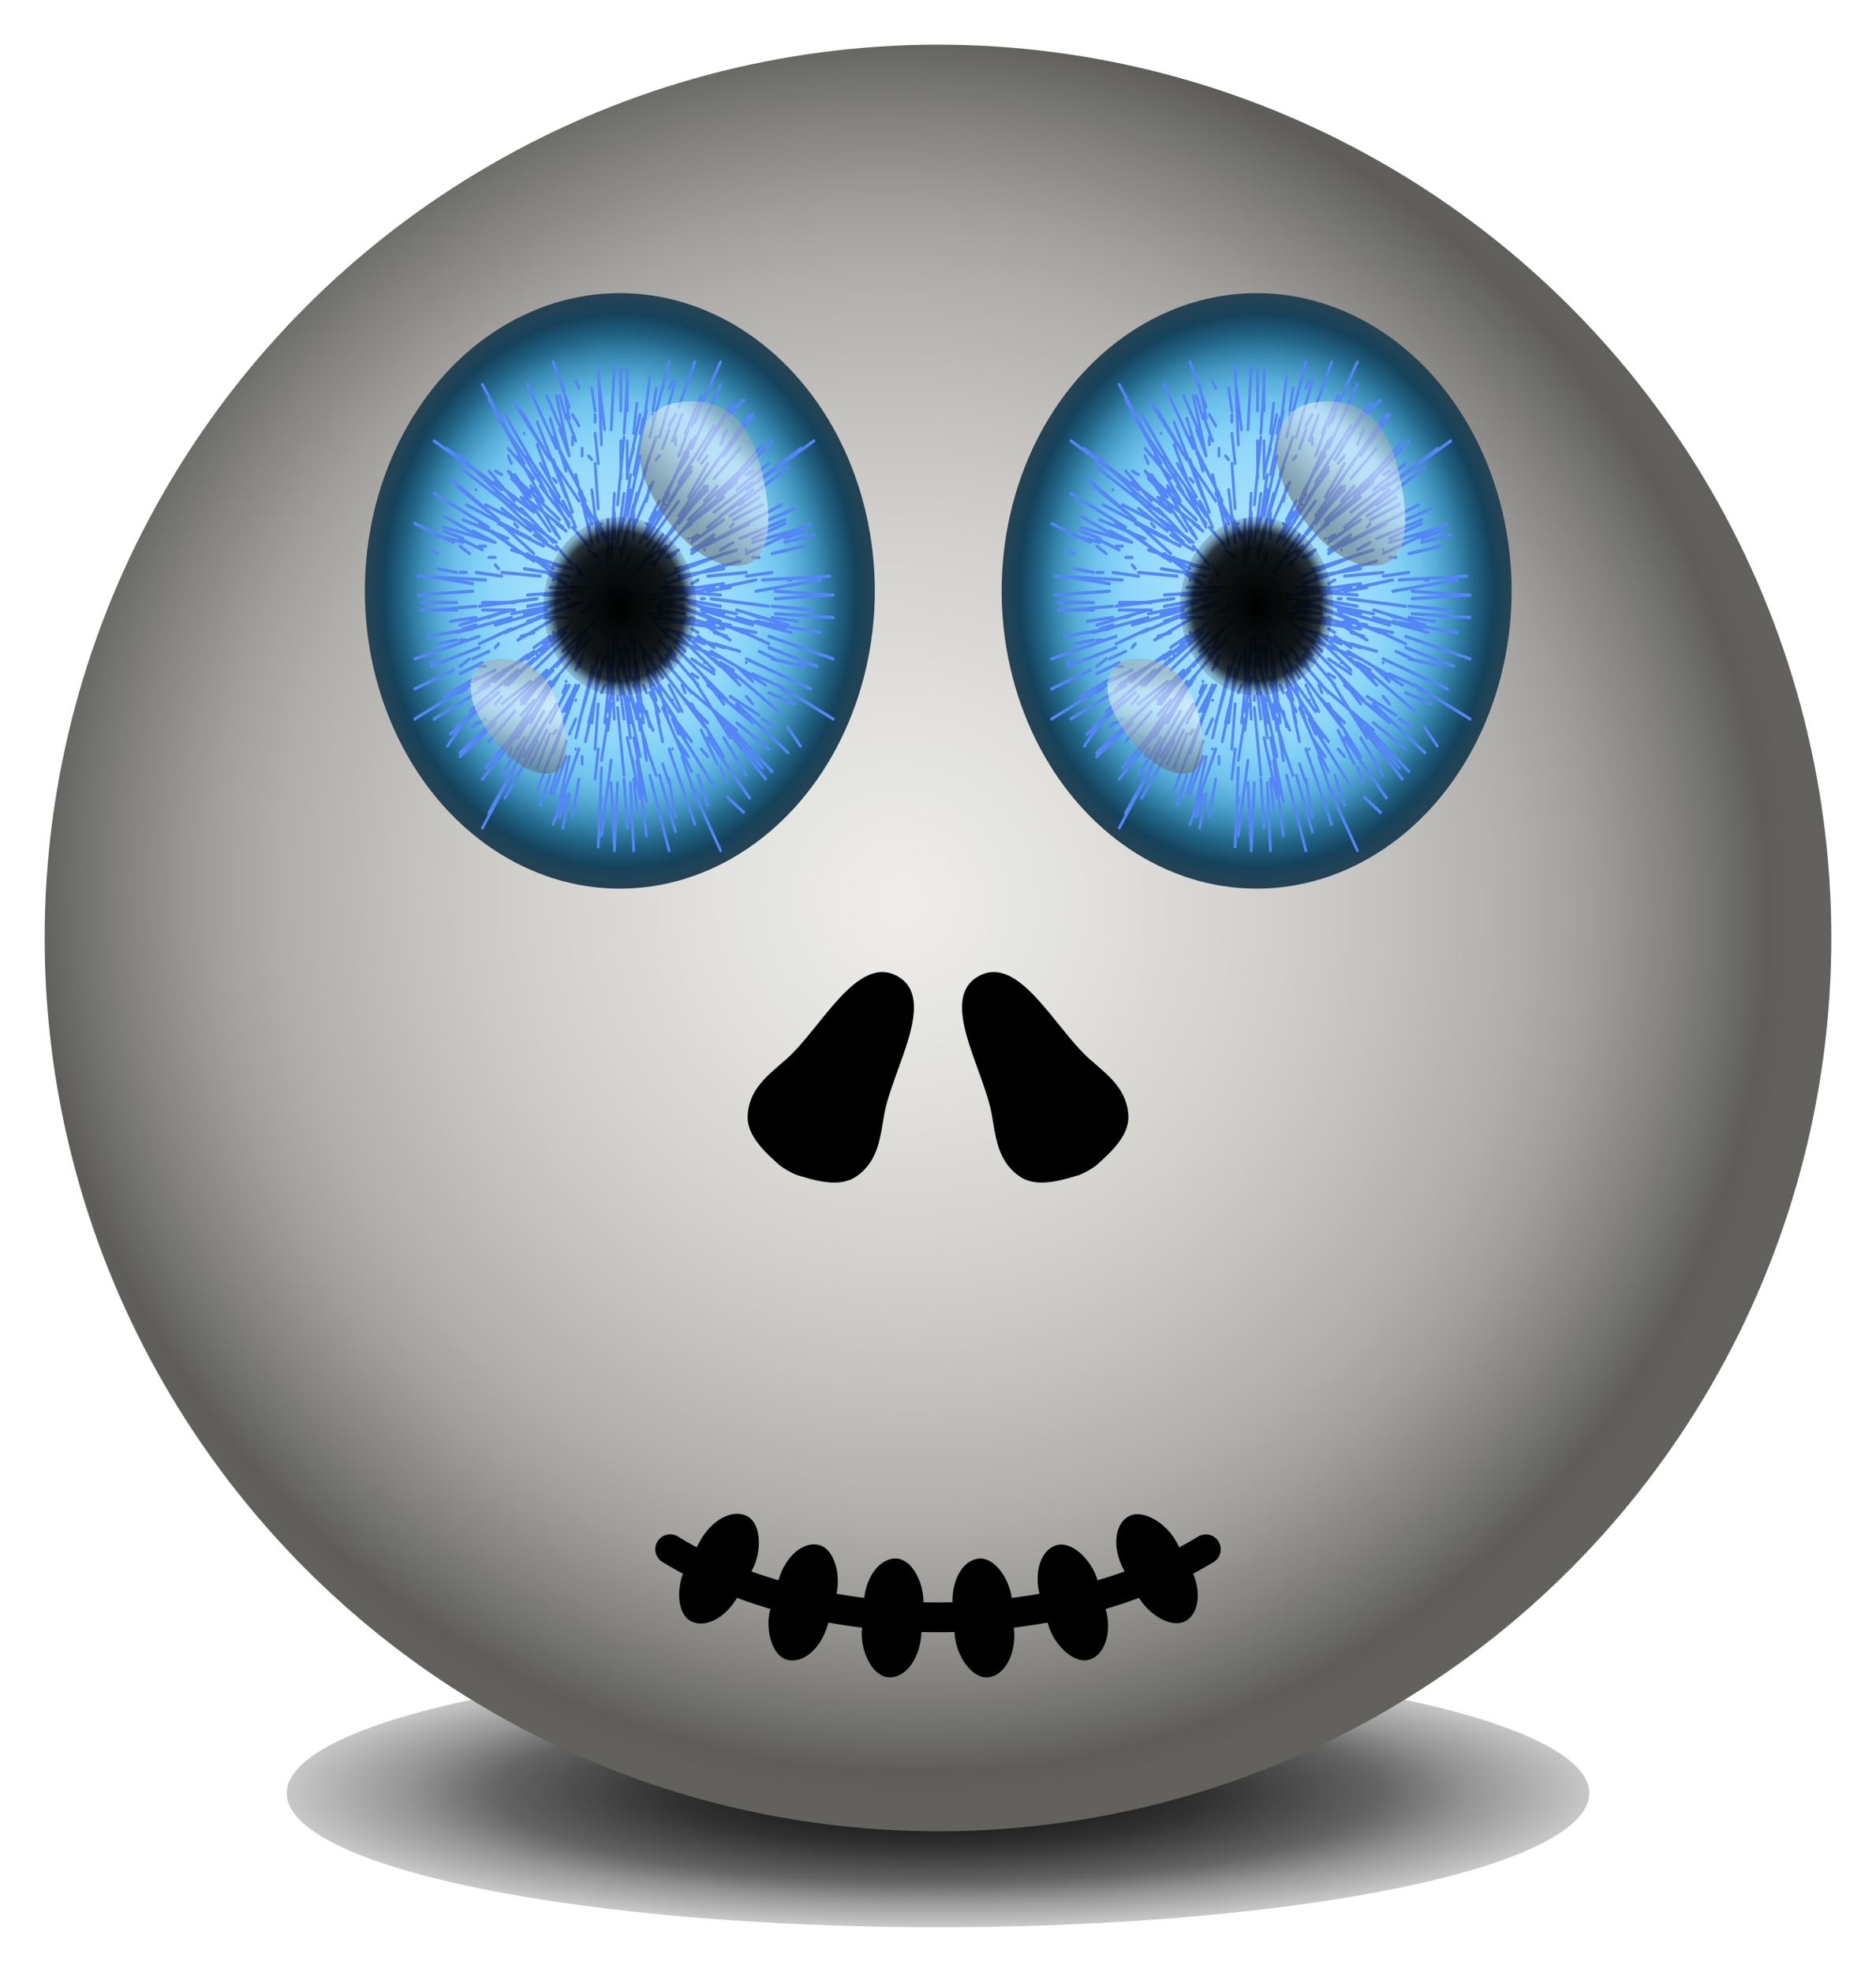
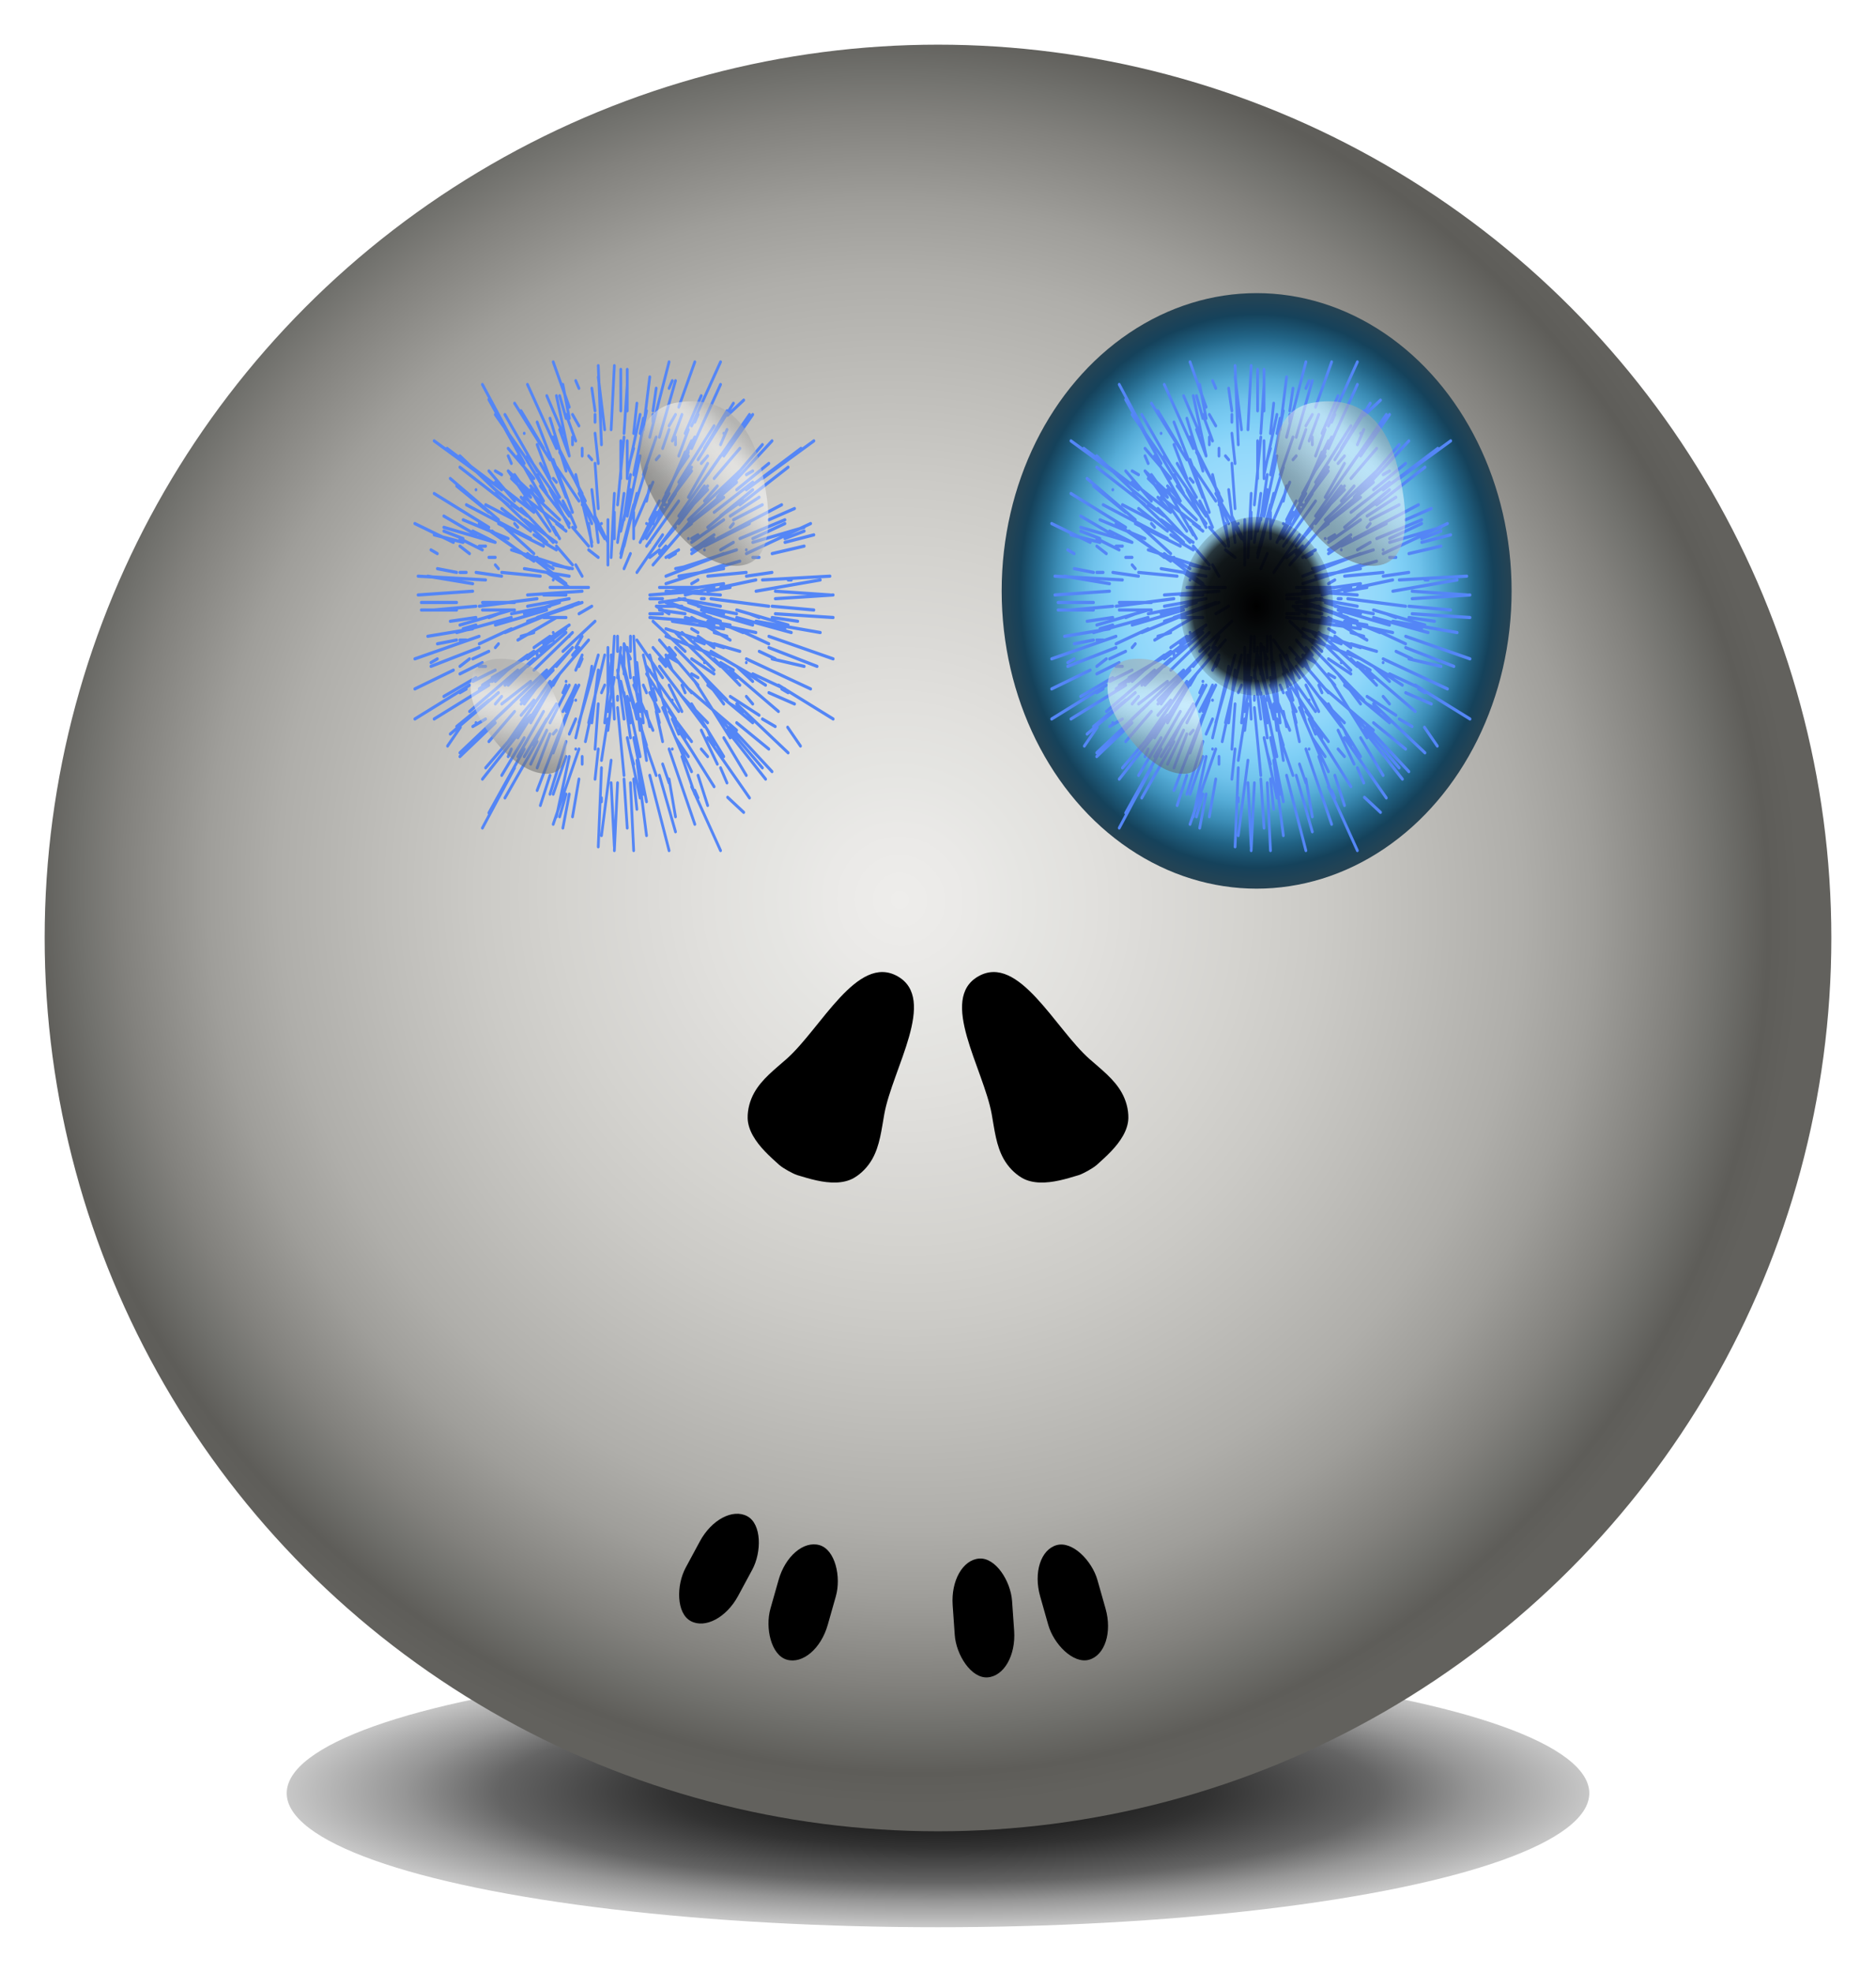
<svg xmlns="http://www.w3.org/2000/svg" xmlns:xlink="http://www.w3.org/1999/xlink" height="662.215" width="630" viewBox="0 0 630 662.215">
  <defs>
    <linearGradient id="d">
      <stop stop-color="#eeedeb" offset="0" />
      <stop stop-color="#eae9e7" offset=".08" />
      <stop stop-color="#e5e5e2" offset=".143" />
      <stop stop-color="#e1e0dd" offset=".214" />
      <stop stop-color="#dbdad7" offset=".286" />
      <stop stop-color="#d4d3cf" offset=".377" />
      <stop stop-color="#cbcac6" offset=".47" />
      <stop stop-color="#bfbeba" offset=".569" />
      <stop stop-color="#afaeaa" offset=".691" />
      <stop stop-color="#9f9e9a" offset=".769" />
      <stop stop-color="#8f8e8a" offset=".823" />
      <stop stop-color="#82817d" offset=".866" />
      <stop stop-color="#71716d" offset=".912" />
      <stop stop-color="#5e5d59" offset=".964" />
      <stop stop-color="#62615d" offset="1" />
    </linearGradient>
    <linearGradient id="e">
      <stop offset="0" />
      <stop offset=".416" stop-opacity=".804" />
      <stop offset=".676" stop-opacity=".608" />
      <stop offset=".818" stop-opacity=".412" />
      <stop offset="1" stop-opacity=".22" />
    </linearGradient>
    <linearGradient y2="287.498" x2="412.794" y1="279.465" x1="423.951" gradientTransform="matrix(1.958 -2.131 .913 1.873 -938.768 581.059)" gradientUnits="userSpaceOnUse" id="o" xlink:href="#c" />
    <linearGradient id="b">
      <stop stop-color="#a1d3e7" offset="0" />
      <stop stop-color="#a4daf1" offset=".071" />
      <stop stop-color="#a5def6" offset=".143" />
      <stop stop-color="#a5dff9" offset=".214" />
      <stop stop-color="#a2dffb" offset=".286" />
      <stop stop-color="#9eddfb" offset=".357" />
      <stop stop-color="#97dafb" offset=".429" />
      <stop stop-color="#8fd7fa" offset=".5" />
      <stop stop-color="#7fcff6" offset=".571" />
      <stop stop-color="#6fc2eb" offset=".643" />
      <stop stop-color="#55acd7" offset=".714" />
      <stop stop-color="#3a8bb4" offset=".786" />
      <stop stop-color="#216385" offset=".857" />
      <stop stop-color="#15425b" offset=".929" />
      <stop stop-color="#274353" offset="1" />
    </linearGradient>
    <linearGradient y2="306.133" x2="182.19" y1="294.151" x1="193.45" gradientTransform="matrix(2.282 -.672 -.55 2.353 -32.717 -463.655)" gradientUnits="userSpaceOnUse" id="n" xlink:href="#c" />
    <linearGradient gradientTransform="matrix(1.958 -2.131 .913 1.873 -938.768 581.059)" gradientUnits="userSpaceOnUse" xlink:href="#c" id="k" y2="287.498" x2="412.794" y1="279.465" x1="423.951" />
    <linearGradient id="c">
      <stop offset="0" stop-color="#a7a7a7" />
      <stop offset=".071" stop-color="#bababa" />
      <stop offset=".143" stop-color="#d7d7d7" />
      <stop offset=".214" stop-color="#f2f2f2" />
      <stop offset=".286" stop-color="#fff" />
      <stop offset=".357" stop-color="#fbfbfb" />
      <stop offset=".429" stop-color="#f1f1f1" />
      <stop offset=".5" stop-color="#e2e2e2" />
      <stop offset=".571" stop-color="#cecfce" />
      <stop offset=".643" stop-color="#bababa" />
      <stop offset=".714" stop-color="#a5a5a5" />
      <stop offset=".786" stop-color="#909090" />
      <stop offset=".857" stop-color="#7c7c7c" />
      <stop offset=".929" stop-color="#6c6c6c" />
      <stop offset="1" stop-color="#636363" />
    </linearGradient>
    <linearGradient gradientTransform="matrix(2.282 -.672 -.55 2.353 -32.717 -463.655)" gradientUnits="userSpaceOnUse" xlink:href="#c" id="j" y2="306.133" x2="182.19" y1="294.151" x1="193.45" />
    <linearGradient id="a">
      <stop offset="0" />
      <stop offset=".66" stop-opacity=".9" />
      <stop offset=".839" stop-opacity=".761" />
      <stop offset=".894" stop-opacity=".5" />
      <stop offset=".951" stop-opacity=".25" />
      <stop offset="1" stop-opacity=".15" />
    </linearGradient>
    <radialGradient gradientTransform="matrix(.803 -.595 .609 .821 -306.528 23.517)" gradientUnits="userSpaceOnUse" r="300" fy="573.648" fx="323.092" cy="573.648" cx="323.092" id="g" xlink:href="#d" />
    <radialGradient r="125" fy="316.156" fx="484.992" cy="316.156" cx="484.992" gradientTransform="translate(-298.527 -150.337)" gradientUnits="userSpaceOnUse" id="l" xlink:href="#b" />
    <radialGradient r="37.5" fy="524.705" fx="234.674" cy="524.705" cx="234.674" gradientTransform="translate(-48.21 -352.444)" gradientUnits="userSpaceOnUse" id="m" xlink:href="#a" />
    <radialGradient gradientTransform="translate(-298.527 -150.337)" gradientUnits="userSpaceOnUse" r="125" fy="316.156" fx="484.992" cy="316.156" cx="484.992" id="h" xlink:href="#b" />
    <radialGradient gradientTransform="translate(-48.21 -352.444)" gradientUnits="userSpaceOnUse" r="37.5" fy="524.705" fx="234.674" cy="524.705" cx="234.674" id="i" xlink:href="#a" />
    <radialGradient xlink:href="#e" id="f" cx="370.474" cy="993.301" fx="370.474" fy="993.301" r="220.137" gradientTransform="matrix(.994 0 0 .204 -53.083 399.166)" gradientUnits="userSpaceOnUse" />
    <filter id="q" color-interpolation-filters="sRGB">
      <feMorphology radius="4.3" in="SourceAlpha" result="result91" />
      <feComposite operator="out" in="SourceGraphic" in2="result91" />
      <feGaussianBlur result="result0" stdDeviation="1.01" />
      <feDiffuseLighting surfaceScale="2">
        <feDistantLight elevation="66" azimuth="225" />
      </feDiffuseLighting>
      <feBlend mode="multiply" in2="SourceGraphic" />
      <feComposite operator="in" in2="SourceAlpha" />
    </filter>
    <filter id="p" x="-.25" y="-.25" width="1.5" height="1.5" color-interpolation-filters="sRGB">
      <feGaussianBlur result="result1" stdDeviation="4" />
      <feComposite operator="in" result="result4" in2="result1" in="result1" />
      <feGaussianBlur in="result4" result="result6" stdDeviation="2" />
      <feComposite result="result8" in2="result4" in="result6" operator="xor" />
      <feComposite in2="result8" in="result4" result="fbSourceGraphic" operator="atop" />
      <feSpecularLighting in="fbSourceGraphic" result="result1" lighting-color="#FFF" surfaceScale="3" specularConstant="1.3" specularExponent="10">
        <feDistantLight elevation="55" azimuth="235" />
      </feSpecularLighting>
      <feComposite in2="fbSourceGraphic" in="result1" result="result2" operator="atop" />
      <feComposite in2="result2" in="fbSourceGraphic" result="result4" operator="arithmetic" k2="1" k3="1" />
      <feComposite in2="SourceGraphic" in="result4" />
      <feBlend in2="result2" mode="multiply" />
    </filter>
  </defs>
  <ellipse ry="45" rx="218.716" cy="602.215" cx="315" fill="url(#f)" fill-rule="evenodd" />
  <circle cx="315" cy="315" r="300" fill="url(#g)" fill-rule="evenodd" />
  <g transform="matrix(.685 0 0 .8 80.423 65.786)">
-     <circle cx="186.464" cy="165.818" r="125" fill="url(#h)" fill-rule="evenodd" />
    <g fill="none" stroke="#5486f6" stroke-width="1.311" stroke-linecap="round" stroke-linejoin="round">
      <path d="M235.846 274.812l-14.2-26.821M125.407 154.906l1.578 1.578M191.67 221.17l-4.733-17.355M229.535 221.17l-12.621-11.044M224.802 202.237l-3.155-1.578M139.607 235.369l11.044-15.777M204.292 243.258l-6.31-15.778M153.806 110.73l9.466 22.088M147.495 191.193l6.31-3.155M131.718 235.369l1.578-3.156M201.137 121.774l-1.578 6.311M213.758 219.592l-14.199-18.933M243.734 224.325L220.07 206.97M104.897 173.838h0M141.184 150.173l18.933 12.622M242.157 145.44l-6.311 3.155M136.451 109.153l12.622 18.932M199.559 230.636l-7.888-22.088M193.248 214.859l-6.31-20.51M122.252 115.464l12.622 12.621M201.137 145.44h0M224.802 178.572l-23.665-1.578M193.248 238.525l-1.577-4.735M164.85 154.906l3.155 4.733M188.515 101.264l-3.155 28.399M125.407 219.592l25.244-20.51M158.539 79.177l3.155 14.199M245.311 191.193l-12.62-3.155M138.029 218.014l6.31-6.31M218.491 117.041l-6.31 9.466M119.097 79.177l15.777 25.243M100.164 134.396l15.777 7.888M119.097 173.838h14.199M220.069 200.66h0M115.941 221.17h0M191.67 227.48l-3.155-18.932M229.535 109.153l-3.155 3.155M215.336 216.436l-15.777-18.932M174.316 112.308l1.578 18.933M106.475 222.747l15.777-11.044M122.252 170.683h12.622M196.404 252.724l-6.311-25.244M171.16 206.97l1.578-9.466M253.2 161.217l-17.354 3.155M291.066 167.528l-28.4 1.577M207.447 175.416h-6.31M128.563 213.28l14.199-9.465M117.519 197.504h3.155M183.782 124.93l-1.578 26.82M103.32 118.62l23.665 17.354M95.431 219.592l26.821-14.2M199.559 254.301l-6.31-26.82M256.356 104.42l-22.088 22.087M161.694 211.703l3.156-6.31M145.917 192.77v-1.577M174.316 99.687l1.578 12.621M194.826 219.592l-6.31-22.088M272.132 213.28l-12.62-4.732M134.874 117.041l7.888 9.466M153.806 118.62l1.578 1.577M246.89 216.436l-6.31-3.155M194.826 87.065l-1.578 12.622M232.69 143.862l-11.043 6.311M250.044 91.798l-20.509 25.243M221.647 102.842l-7.889 14.2M153.806 139.13l3.155 4.732M158.539 216.436l4.733-7.888M196.404 235.369l-6.311-25.243M254.779 218.014l-14.2-7.888M145.917 94.954l14.2 31.553M117.519 137.551l26.82 15.777M197.981 251.145l-1.577-6.31M227.957 175.416h-1.577M227.957 121.774l-22.087 25.244M191.67 150.173l-3.155 6.31M85.965 137.551l18.932 7.889M232.69 164.372l-14.199 3.156M220.069 235.369l-6.31-7.889M267.4 137.551l-15.777 6.311M221.647 135.974l-18.933 18.932M237.424 194.349l-28.399-9.467M237.424 181.727l-25.243-3.155M155.384 83.91l6.31 25.243M220.069 117.041h0M108.053 158.061h3.155M239.001 246.412l-3.155-6.31M232.69 247.99l-17.354-23.665M227.957 195.926h0M168.005 238.525v-3.156M150.65 158.061l11.044 6.311M248.467 148.595h0M93.854 195.926l3.155-1.577M155.384 147.018l7.888 7.888M130.14 139.13l14.2 11.043M261.09 102.842l-20.51 18.932M259.512 232.213l-15.778-11.044M188.515 219.592l-3.155-20.51M145.917 104.42l6.311 14.2M172.738 123.352l3.156 22.088M142.762 123.352l12.622 18.932M205.87 128.085l-4.733 7.889M180.627 137.551v17.355M210.603 69.71l-9.466 31.554M284.754 161.217L253.2 165.95M202.714 224.325l-9.466-18.932M92.276 159.64l22.088 3.155M180.627 208.548v-6.31M97.009 156.484l9.466 1.577M138.029 213.28l15.777-14.198M145.917 227.48l4.734-7.888M280.021 137.551l-31.554 12.622M149.073 176.994h11.044M213.758 266.923l-7.888-23.665M215.336 195.926l-6.31-3.155M191.67 208.548l-4.733-15.777M204.292 132.818l-1.578 4.733M123.83 140.707l17.354 11.044M224.802 183.305l-3.155-1.578M218.491 169.105l-12.621 1.578M251.623 123.352l-22.088 15.777M224.802 252.724l-1.578-3.156M131.718 115.464l20.51 25.243M221.647 229.057l-11.044-12.62M240.58 180.15l-11.045-1.578M152.228 221.17l9.466-15.777M175.894 71.288l1.577 33.132M209.025 197.504l-3.155-3.155M210.603 246.412l-3.156-7.887M114.364 203.815l11.043-4.733M125.407 170.683h7.889M122.252 85.487l17.355 26.821M247.196 258.777l-7.89-6.31M213.758 194.349l-3.155-1.578M190.093 265.344l-1.578-20.509M216.914 172.26h-12.622M207.447 142.284l-12.621 15.777M153.806 161.217h0M218.491 107.575l-11.044 22.088M164.85 227.48l7.888-28.398M276.865 197.504l-15.776-3.155M237.424 189.616l-28.399-7.889M108.053 147.018l4.733 3.155M177.471 254.301v-1.577M152.228 251.145l7.889-22.088M108.053 143.862l11.044 4.733M130.14 252.724l15.777-23.667M108.053 235.369l17.354-14.2M89.12 173.838h17.355M183.782 71.288l-1.578 26.82M156.961 83.91l3.156 9.466M85.965 219.592l26.82-14.2M205.87 109.153l-1.577 1.578M139.607 175.416l17.355-4.733M139.607 213.28l11.044-12.62M158.54 208.548l1.577-3.156M125.408 123.352l15.777 11.044M117.519 188.038l15.777-6.311M250.046 137.552l-22.088 9.466M169.583 131.24l3.156 6.312M125.408 115.464l3.155 1.578M239.002 184.882l-6.31-1.577M141.185 197.504l18.932-14.2M136.452 227.48l17.354-23.665M186.938 88.643h0M210.603 124.93l-12.621 18.932M215.337 225.903l-3.156-6.311M251.624 120.197l-18.933 12.621M130.14 183.305l22.089-7.889M145.918 176.994l20.51-6.311M245.313 105.998l-12.622 12.621M215.337 184.882h0M182.205 208.548l1.578-23.666M122.252 176.994l4.734-1.578M205.87 148.595l-4.733 3.156M259.512 172.26l-28.398-3.155M141.185 109.153l20.51 25.243M281.6 142.285l-14.2 3.155M169.583 229.057l3.156-12.62M142.762 121.775l6.311 6.31M243.735 202.237l-9.466-6.31M281.6 102.842l-25.243 15.777M226.38 83.91l-7.888 15.777M186.938 102.842v14.2M160.117 203.815h0M139.607 99.687h0M133.296 175.416l18.933-3.155M251.624 213.28l-3.156-3.155M144.34 199.082l18.933-15.777M248.468 158.061l-18.932 1.578M138.03 90.22l11.043 15.778M190.094 105.998v12.621M108.053 180.15l25.243-6.312M153.806 154.906l9.467 1.578M199.56 236.946l-3.156-17.354M193.249 274.811l-1.578-28.4M185.36 191.193v-6.31M147.496 112.308l9.466 14.2M163.273 101.265v3.155M235.847 167.528l-26.821-1.578M242.157 87.065l-17.354 23.666M141.185 79.177l14.199 26.82M106.476 183.305l26.82-6.311M256.357 240.102l-22.088-22.088M149.073 145.44l6.311 3.155M168.006 129.663h1.577M261.09 158.061l-12.622 1.578M141.185 178.572l22.088-6.311M147.496 255.878l4.733-12.62M243.735 118.62l-9.466 7.888M242.157 137.552l-1.577 1.577M144.34 230.636l3.156-6.311M273.711 178.572l-12.621-1.578M216.914 216.436l-6.31-11.044M268.978 233.79l-25.243-20.51M257.934 205.392l-14.199-7.888M221.647 137.552l-4.733 3.155M144.34 142.285l7.889 4.733M125.408 180.15l25.243-6.312M142.762 238.525l7.889-14.2M265.823 129.663l-31.554 14.2M223.225 101.265l-15.777 26.82M109.631 181.727l6.31-1.578M185.36 211.703v-1.578M239.002 211.703l-25.243-22.088M210.603 175.416l-6.31-3.155M223.225 69.71l-7.888 18.933M196.404 216.436l-3.155-14.199M125.408 203.815l7.888-6.311M223.225 251.145l-6.31-15.776M224.803 205.392L205.87 186.46M166.428 221.17l9.466-28.4M179.05 221.17l3.155-25.244M276.867 139.13l-25.243 6.31M243.735 203.815h0M202.715 91.798v3.156M114.364 222.747l6.31-3.155M112.786 216.436l23.666-17.354M164.85 211.703h0M122.252 151.75h3.156M202.715 134.396l-6.31 11.044M212.181 232.213h0M164.85 77.6l1.578 3.155M213.759 139.13l-7.889 7.888M221.647 113.886l-11.044 14.2M257.934 244.835l-18.932-20.51M128.563 243.258l11.044-15.778M141.185 172.26l20.51-3.155M256.357 129.663l-14.2 6.31M237.424 156.484l-22.087 3.155M237.424 126.508l-18.932 12.621M232.691 189.615l-7.888-4.733M223.225 164.372H205.87M291.066 194.348l-31.554-9.466M199.56 268.5l-4.733-31.554M136.452 186.46l18.932-9.466M201.137 76.022l-3.155 22.087M152.229 164.372h6.31M204.293 80.755l-1.578 9.466M147.496 121.775l14.199 15.777M133.296 129.663l7.889 4.733M223.225 263.767l-12.622-31.554M183.783 132.818v11.044M93.854 197.504l23.665-7.889M164.85 199.082l3.156-6.311M152.229 175.416l15.777-4.733M227.958 188.038l-4.733-1.578M220.07 107.575l-11.044 17.355M177.472 208.548l1.578-3.156M191.671 202.237l-1.577-12.622M237.424 235.369l-15.777-22.088M108.053 208.548l3.156-1.578M245.313 115.464l-25.243 20.51M131.72 205.392l12.62-11.044M180.627 224.325l1.578-11.044M139.607 135.974l15.777 9.466M289.488 159.64l-33.131 1.577M163.273 192.77l3.155-3.155M114.364 194.348l7.888-3.155M156.962 98.11l4.733 11.043M190.094 109.153v7.889M275.29 105.998l-26.822 17.354M102 230.941l6.31-7.888M166.428 197.504l1.578-3.156M95.432 173.838l20.51-1.577M188.516 200.66v-12.622M218.492 191.193l-15.777-12.621M199.56 137.552h0M253.201 202.237l-22.087-11.044M133.296 148.595l28.399 7.889M163.273 260.61l3.155-15.775M171.161 221.17l7.889-28.4M213.759 91.798l-3.156 4.734M106.476 161.217h1.577M109.631 135.974l22.088 7.888M216.914 91.798l-4.733 11.044M108.053 113.886l23.666 15.777M125.408 91.798l14.2 17.355M186.938 72.866v17.355M289.488 167.528l-26.82-1.578M276.867 140.707l-9.466 3.155M291.066 219.592l-26.82-14.2M171.16 109.153l1.578 1.578M237.424 175.416l-17.355-4.733M237.424 213.28l-11.044-12.62M218.491 208.548l-1.577-3.156M251.623 123.352l-15.777 11.044M259.512 188.038l-15.778-6.311M126.985 137.552l22.088 9.466M207.447 131.24l-3.155 6.312M251.623 115.464l-3.156 1.578M138.029 184.882l6.31-1.577M235.846 197.504l-18.932-14.2M240.58 227.48l-17.356-23.665M190.093 88.643h0M166.427 124.93l12.622 18.932M161.694 225.903l3.156-6.311M125.407 120.197l18.933 12.621M246.89 183.305l-22.088-7.889M231.113 176.994l-20.51-6.311M131.718 105.998l12.622 12.621M161.694 184.882h0M194.826 208.548l-1.578-23.666M254.78 176.994l-4.735-1.578M171.16 148.595l4.734 3.156M117.519 172.26l28.398-3.155M235.846 109.153l-20.51 25.243M95.431 142.285l14.2 3.155M207.447 229.057l-3.155-12.62M234.268 121.775l-6.31 6.31M133.296 202.237l9.466-6.31M95.431 102.842l25.243 15.777M150.65 83.91l7.889 15.777M190.093 102.842v14.2M216.914 203.815h0M237.424 99.687h0M243.734 175.416l-18.932-3.155M125.407 213.28l3.156-3.155M232.69 199.082l-18.932-15.777M128.563 158.061l18.932 1.578M239.001 90.22l-11.043 15.778M186.937 105.998v12.621M268.978 180.15l-25.244-6.312M223.224 154.906l-9.466 1.578M177.471 236.946l3.156-17.354M183.782 274.811l1.578-28.4M191.67 191.193v-6.31M229.535 112.308l-9.466 14.2M213.758 101.265v3.155M141.184 167.528l26.821-1.578M134.873 87.065l17.355 23.666M235.846 79.177l-14.2 26.82M270.555 183.305l-26.82-6.311M120.674 240.102l22.088-22.088M227.958 145.44l-6.311 3.155M209.025 129.663h-1.578M115.941 158.061l12.622 1.578M235.846 178.572l-22.088-6.311M229.535 255.878l-4.733-12.62M133.296 118.62l9.466 7.888M134.873 137.552l1.578 1.577M232.69 230.636l-3.155-6.311M103.32 178.572l12.621-1.578M160.117 216.436l6.31-11.044M108.053 233.79l25.243-20.51M119.096 205.392l14.2-7.888M155.383 137.552l4.734 3.155M232.69 142.285l-7.888 4.733M251.623 180.15l-25.243-6.312M234.268 238.525l-7.888-14.2M111.208 129.663l31.554 14.2M153.806 101.265l15.777 26.82M267.4 181.727l-6.31-1.578M191.67 211.703v-1.578M138.029 211.703l25.243-22.088M166.427 175.416l6.311-3.155M153.806 69.71l7.888 18.933M180.627 216.436l3.155-14.199M251.623 203.815l-7.889-6.311M153.806 251.145l6.31-15.776M152.228 205.392l18.932-18.932M210.603 221.17l-9.466-28.4M197.981 221.17l-3.155-25.244M100.164 139.13l25.243 6.31M133.296 203.815h0M174.316 91.798v3.156M262.666 222.747l-6.31-3.155M264.245 216.436l-23.666-17.354M212.18 211.703h0M254.78 151.75h-3.157M174.316 134.396l6.31 11.044M164.85 232.213h0M212.18 77.6l-1.577 3.155M163.272 139.13l7.888 7.888M155.383 113.886l11.044 14.2M119.096 244.835l18.933-20.51M248.467 243.258l-11.043-15.778M235.846 172.26l-20.51-3.155M120.674 129.663l14.2 6.31M139.606 156.484l22.088 3.155M139.606 126.508l18.933 12.621M144.34 189.615l7.888-4.733M153.806 164.372h17.354M85.965 194.348l31.554-9.466M177.471 268.5l4.733-31.554M240.58 186.46l-18.933-9.466M175.894 76.022l3.155 22.087M224.802 164.372h-6.31M172.738 80.755l1.578 9.466M229.535 121.775l-14.199 15.777M243.734 129.663l-7.888 4.733M153.806 263.767l12.621-31.554M193.248 132.818v11.044M283.177 197.504l-23.665-7.889M212.18 199.082l-3.155-6.311M224.802 175.416l-15.777-4.733M149.073 188.038l4.733-1.578M156.961 107.575l11.044 17.355M199.56 208.548l-1.579-3.156M185.36 202.237l1.577-12.622M139.606 235.369l15.777-22.088M268.978 208.548l-3.156-1.578M131.718 115.464l25.243 20.51M245.312 205.392l-12.621-11.044M196.404 224.325l-1.578-11.044M237.424 135.974l-15.777 9.466M87.542 159.64l33.132 1.577M213.758 192.77l-3.155-3.155M262.666 194.348l-7.887-3.155M220.07 98.11l-4.734 11.043M186.937 109.153v7.889M101.742 105.998l26.82 17.354M275.032 230.941l-6.31-7.888M210.603 197.504l-1.578-3.156M281.598 173.838l-20.509-1.577M188.515 200.66v-12.622M158.539 191.193l15.777-12.621M177.471 137.552h0M123.83 202.237l22.087-11.044M243.734 148.595l-28.398 7.889M213.758 260.61l-3.155-15.775M205.87 221.17l-7.889-28.4M163.272 91.798l3.155 4.734M270.555 161.217h-1.577M267.4 135.974l-22.088 7.888M160.117 91.798l4.733 11.044M268.978 113.886l-23.666 15.777M251.623 91.798l-14.2 17.355M190.093 72.866v17.355M87.542 167.528l26.821-1.578M100.164 140.707l9.466 3.155M235.846 69.71l-14.2 26.821M125.407 189.616l1.578-1.578M191.67 123.353l-4.733 17.354M229.535 123.353l-12.621 11.044M224.802 142.285l-3.155 1.578M139.607 109.153l11.044 15.778M204.292 101.264l-6.31 15.778M153.806 233.792l9.466-22.088M147.495 153.33l6.31 3.154M131.718 109.153l1.578 3.156M201.137 222.748l-1.578-6.311M213.758 124.93l-14.199 18.933M243.734 120.197l-23.665 17.355M104.897 170.684h0M141.184 194.35l18.933-12.622M242.157 199.082l-6.311-3.155M136.451 235.37l12.622-18.933M199.559 113.886l-7.888 22.088M193.248 129.664l-6.31 20.51M122.252 229.058l12.622-12.621M201.137 199.082h0M224.802 165.95l-23.665 1.578M193.248 105.997l-1.577 4.735M164.85 189.616l3.155-4.733M188.515 243.258l-3.155-28.399M125.407 124.93l25.244 20.51M158.539 265.346l3.155-14.2M245.311 153.33l-12.62 3.154M138.029 126.508l6.31 6.31M218.491 227.48l-6.31-9.465M119.097 265.346l15.777-25.244M100.164 210.126l15.777-7.888M119.097 170.684h14.199M220.069 143.863h0M115.941 123.353h0M191.67 117.042l-3.155 18.932M229.535 235.37l-3.155-3.156M215.336 128.086l-15.777 18.932M174.316 232.214l1.578-18.932M106.475 121.775l15.777 11.044M122.252 173.84h12.622M196.404 91.798l-6.311 25.244M171.16 137.552l1.578 9.466M253.2 183.305l-17.354-3.155M291.066 176.995l-28.4-1.578M207.447 169.106h-6.31M128.563 131.241l14.199 9.466M117.519 147.018h3.155M183.782 219.592l-1.578-26.82M103.32 225.903l23.665-17.354M95.431 124.93l26.821 14.2M199.559 90.221l-6.31 26.821M256.356 240.102l-22.088-22.087M161.694 132.819l3.156 6.31M145.917 151.751v1.578M174.316 244.835l1.578-12.621M194.826 124.93l-6.31 22.088M272.132 131.241l-12.62 4.733M134.874 227.48l7.888-9.465M153.806 225.903l1.578-1.578M246.89 128.086l-6.311 3.155M194.826 257.457l-1.578-12.622M232.69 200.66l-11.043-6.31M250.044 252.724l-20.509-25.243M221.647 241.68l-7.889-14.2M153.806 205.393l3.155-4.733M158.539 128.086l4.733 7.888M196.404 109.153l-6.311 25.244M254.779 126.508l-14.2 7.889M145.917 249.569l14.2-31.554M117.519 206.97l26.82-15.776M197.981 93.377l-1.577 6.31M227.957 169.106h-1.577M227.957 222.748l-22.087-25.243M191.67 194.35l-3.155-6.312M85.965 206.97l18.932-7.888M232.69 180.15l-14.199-3.155M220.069 109.153l-6.31 7.89M267.4 206.97l-15.777-6.31M221.647 208.549l-18.933-18.933M237.424 150.174l-28.399 9.466M237.424 162.795l-25.243 3.156M155.384 260.612l6.31-25.243M220.069 227.48h0M108.053 186.46h3.155M239.001 98.11l-3.155 6.31M232.69 96.531l-17.354 23.666M227.957 148.596h0M168.005 105.997v3.156M150.65 186.46l11.044-6.31M248.467 195.927h0M93.854 148.596l3.155 1.578M155.384 197.505l7.888-7.889M130.14 205.393l14.2-11.044M261.09 241.68l-20.511-18.932M259.512 112.31l-15.778 11.043M188.515 124.93l-3.155 20.51M145.917 240.102l6.311-14.199M172.738 221.17l3.156-22.088M142.762 221.17l12.622-18.932M205.87 216.437l-4.733-7.888M180.627 206.97v-17.354M210.603 274.812l-9.466-31.554M284.754 183.305l-31.554-4.733M202.714 120.197l-9.466 18.933M92.276 184.883l22.088-3.155M180.627 135.974v6.311M97.009 188.038l9.466-1.577M138.029 131.241l15.777 14.2M145.917 117.042l4.734 7.889M280.021 206.97l-31.554-12.62M149.073 167.528h11.044M213.758 77.6l-7.888 23.664M215.336 148.596l-6.31 3.155M191.67 135.974l-4.733 15.777M204.292 211.704l-1.578-4.733M123.83 203.815l17.354-11.044M224.802 161.217l-3.155 1.578M218.491 175.417l-12.621-1.578M251.623 221.17l-22.088-15.777M224.802 91.798l-1.578 3.156M131.718 229.058l20.51-25.243M221.647 115.465l-11.044 12.62M240.579 164.373l-11.044 1.578M152.228 123.353l9.466 15.777M175.894 273.234l1.577-33.132M209.025 147.018l-3.155 3.156M210.603 98.11l-3.156 7.887M114.364 140.707l11.043 4.733M125.407 173.84h7.889M122.252 259.035l17.355-26.821M247.196 85.745l-7.89 6.31M213.758 150.174l-3.155 1.577M190.093 79.178l-1.578 20.51M216.914 172.261h-12.622M207.447 202.238l-12.621-15.777M153.806 183.305h0M218.491 236.947l-11.044-22.088M164.85 117.042l7.888 28.398M276.865 147.018l-15.776 3.156M237.424 154.907l-28.399 7.888M108.053 197.505l4.733-3.156M177.471 90.221v1.577M152.228 93.377l7.889 22.088M108.053 200.66l11.044-4.733M130.14 91.798l15.777 23.667M108.053 109.153l17.354 14.2M89.12 170.684h17.355M183.782 273.234l-1.578-26.82M156.961 260.612l3.156-9.466" stroke-width="1.351" />
    </g>
-     <circle cx="186.464" cy="172.261" r="37.5" fill="url(#i)" fill-rule="evenodd" />
    <path d="M245.18 155.223c-17.343 1.35-35.077-15.403-44.321-31.812-9.673-17.169-4.353-34.105 13.46-36.64 17.673-2.515 33.227 3.23 40.38 24.387 4.799 14.195 10.479 42.509-9.52 44.065z" opacity=".5" fill="url(#j)" />
    <path d="M150.508 242.59c-12.58-.063-25.98-12.437-33.192-24.099-7.547-12.202-4.176-23.399 8.71-24.114 12.787-.71 24.275 4.07 30.106 18.837 3.912 9.907 8.883 29.45-5.624 29.376z" opacity=".5" fill="url(#k)" />
  </g>
  <g transform="matrix(.685 0 0 .8 294.278 65.786)">
    <circle r="125" cy="165.818" cx="186.464" fill="url(#l)" fill-rule="evenodd" />
    <g fill="none" stroke="#5486f6" stroke-width="1.311" stroke-linecap="round" stroke-linejoin="round">
      <path d="M235.846 274.812l-14.2-26.821M125.407 154.906l1.578 1.578M191.67 221.17l-4.733-17.355M229.535 221.17l-12.621-11.044M224.802 202.237l-3.155-1.578M139.607 235.369l11.044-15.777M204.292 243.258l-6.31-15.778M153.806 110.73l9.466 22.088M147.495 191.193l6.31-3.155M131.718 235.369l1.578-3.156M201.137 121.774l-1.578 6.311M213.758 219.592l-14.199-18.933M243.734 224.325L220.07 206.97M104.897 173.838h0M141.184 150.173l18.933 12.622M242.157 145.44l-6.311 3.155M136.451 109.153l12.622 18.932M199.559 230.636l-7.888-22.088M193.248 214.859l-6.31-20.51M122.252 115.464l12.622 12.621M201.137 145.44h0M224.802 178.572l-23.665-1.578M193.248 238.525l-1.577-4.735M164.85 154.906l3.155 4.733M188.515 101.264l-3.155 28.399M125.407 219.592l25.244-20.51M158.539 79.177l3.155 14.199M245.311 191.193l-12.62-3.155M138.029 218.014l6.31-6.31M218.491 117.041l-6.31 9.466M119.097 79.177l15.777 25.243M100.164 134.396l15.777 7.888M119.097 173.838h14.199M220.069 200.66h0M115.941 221.17h0M191.67 227.48l-3.155-18.932M229.535 109.153l-3.155 3.155M215.336 216.436l-15.777-18.932M174.316 112.308l1.578 18.933M106.475 222.747l15.777-11.044M122.252 170.683h12.622M196.404 252.724l-6.311-25.244M171.16 206.97l1.578-9.466M253.2 161.217l-17.354 3.155M291.066 167.528l-28.4 1.577M207.447 175.416h-6.31M128.563 213.28l14.199-9.465M117.519 197.504h3.155M183.782 124.93l-1.578 26.82M103.32 118.62l23.665 17.354M95.431 219.592l26.821-14.2M199.559 254.301l-6.31-26.82M256.356 104.42l-22.088 22.087M161.694 211.703l3.156-6.31M145.917 192.77v-1.577M174.316 99.687l1.578 12.621M194.826 219.592l-6.31-22.088M272.132 213.28l-12.62-4.732M134.874 117.041l7.888 9.466M153.806 118.62l1.578 1.577M246.89 216.436l-6.31-3.155M194.826 87.065l-1.578 12.622M232.69 143.862l-11.043 6.311M250.044 91.798l-20.509 25.243M221.647 102.842l-7.889 14.2M153.806 139.13l3.155 4.732M158.539 216.436l4.733-7.888M196.404 235.369l-6.311-25.243M254.779 218.014l-14.2-7.888M145.917 94.954l14.2 31.553M117.519 137.551l26.82 15.777M197.981 251.145l-1.577-6.31M227.957 175.416h-1.577M227.957 121.774l-22.087 25.244M191.67 150.173l-3.155 6.31M85.965 137.551l18.932 7.889M232.69 164.372l-14.199 3.156M220.069 235.369l-6.31-7.889M267.4 137.551l-15.777 6.311M221.647 135.974l-18.933 18.932M237.424 194.349l-28.399-9.467M237.424 181.727l-25.243-3.155M155.384 83.91l6.31 25.243M220.069 117.041h0M108.053 158.061h3.155M239.001 246.412l-3.155-6.31M232.69 247.99l-17.354-23.665M227.957 195.926h0M168.005 238.525v-3.156M150.65 158.061l11.044 6.311M248.467 148.595h0M93.854 195.926l3.155-1.577M155.384 147.018l7.888 7.888M130.14 139.13l14.2 11.043M261.09 102.842l-20.51 18.932M259.512 232.213l-15.778-11.044M188.515 219.592l-3.155-20.51M145.917 104.42l6.311 14.2M172.738 123.352l3.156 22.088M142.762 123.352l12.622 18.932M205.87 128.085l-4.733 7.889M180.627 137.551v17.355M210.603 69.71l-9.466 31.554M284.754 161.217L253.2 165.95M202.714 224.325l-9.466-18.932M92.276 159.64l22.088 3.155M180.627 208.548v-6.31M97.009 156.484l9.466 1.577M138.029 213.28l15.777-14.198M145.917 227.48l4.734-7.888M280.021 137.551l-31.554 12.622M149.073 176.994h11.044M213.758 266.923l-7.888-23.665M215.336 195.926l-6.31-3.155M191.67 208.548l-4.733-15.777M204.292 132.818l-1.578 4.733M123.83 140.707l17.354 11.044M224.802 183.305l-3.155-1.578M218.491 169.105l-12.621 1.578M251.623 123.352l-22.088 15.777M224.802 252.724l-1.578-3.156M131.718 115.464l20.51 25.243M221.647 229.057l-11.044-12.62M240.58 180.15l-11.045-1.578M152.228 221.17l9.466-15.777M175.894 71.288l1.577 33.132M209.025 197.504l-3.155-3.155M210.603 246.412l-3.156-7.887M114.364 203.815l11.043-4.733M125.407 170.683h7.889M122.252 85.487l17.355 26.821M247.196 258.777l-7.89-6.31M213.758 194.349l-3.155-1.578M190.093 265.344l-1.578-20.509M216.914 172.26h-12.622M207.447 142.284l-12.621 15.777M153.806 161.217h0M218.491 107.575l-11.044 22.088M164.85 227.48l7.888-28.398M276.865 197.504l-15.776-3.155M237.424 189.616l-28.399-7.889M108.053 147.018l4.733 3.155M177.471 254.301v-1.577M152.228 251.145l7.889-22.088M108.053 143.862l11.044 4.733M130.14 252.724l15.777-23.667M108.053 235.369l17.354-14.2M89.12 173.838h17.355M183.782 71.288l-1.578 26.82M156.961 83.91l3.156 9.466M85.965 219.592l26.82-14.2M205.87 109.153l-1.577 1.578M139.607 175.416l17.355-4.733M139.607 213.28l11.044-12.62M158.54 208.548l1.577-3.156M125.408 123.352l15.777 11.044M117.519 188.038l15.777-6.311M250.046 137.552l-22.088 9.466M169.583 131.24l3.156 6.312M125.408 115.464l3.155 1.578M239.002 184.882l-6.31-1.577M141.185 197.504l18.932-14.2M136.452 227.48l17.354-23.665M186.938 88.643h0M210.603 124.93l-12.621 18.932M215.337 225.903l-3.156-6.311M251.624 120.197l-18.933 12.621M130.14 183.305l22.089-7.889M145.918 176.994l20.51-6.311M245.313 105.998l-12.622 12.621M215.337 184.882h0M182.205 208.548l1.578-23.666M122.252 176.994l4.734-1.578M205.87 148.595l-4.733 3.156M259.512 172.26l-28.398-3.155M141.185 109.153l20.51 25.243M281.6 142.285l-14.2 3.155M169.583 229.057l3.156-12.62M142.762 121.775l6.311 6.31M243.735 202.237l-9.466-6.31M281.6 102.842l-25.243 15.777M226.38 83.91l-7.888 15.777M186.938 102.842v14.2M160.117 203.815h0M139.607 99.687h0M133.296 175.416l18.933-3.155M251.624 213.28l-3.156-3.155M144.34 199.082l18.933-15.777M248.468 158.061l-18.932 1.578M138.03 90.22l11.043 15.778M190.094 105.998v12.621M108.053 180.15l25.243-6.312M153.806 154.906l9.467 1.578M199.56 236.946l-3.156-17.354M193.249 274.811l-1.578-28.4M185.36 191.193v-6.31M147.496 112.308l9.466 14.2M163.273 101.265v3.155M235.847 167.528l-26.821-1.578M242.157 87.065l-17.354 23.666M141.185 79.177l14.199 26.82M106.476 183.305l26.82-6.311M256.357 240.102l-22.088-22.088M149.073 145.44l6.311 3.155M168.006 129.663h1.577M261.09 158.061l-12.622 1.578M141.185 178.572l22.088-6.311M147.496 255.878l4.733-12.62M243.735 118.62l-9.466 7.888M242.157 137.552l-1.577 1.577M144.34 230.636l3.156-6.311M273.711 178.572l-12.621-1.578M216.914 216.436l-6.31-11.044M268.978 233.79l-25.243-20.51M257.934 205.392l-14.199-7.888M221.647 137.552l-4.733 3.155M144.34 142.285l7.889 4.733M125.408 180.15l25.243-6.312M142.762 238.525l7.889-14.2M265.823 129.663l-31.554 14.2M223.225 101.265l-15.777 26.82M109.631 181.727l6.31-1.578M185.36 211.703v-1.578M239.002 211.703l-25.243-22.088M210.603 175.416l-6.31-3.155M223.225 69.71l-7.888 18.933M196.404 216.436l-3.155-14.199M125.408 203.815l7.888-6.311M223.225 251.145l-6.31-15.776M224.803 205.392L205.87 186.46M166.428 221.17l9.466-28.4M179.05 221.17l3.155-25.244M276.867 139.13l-25.243 6.31M243.735 203.815h0M202.715 91.798v3.156M114.364 222.747l6.31-3.155M112.786 216.436l23.666-17.354M164.85 211.703h0M122.252 151.75h3.156M202.715 134.396l-6.31 11.044M212.181 232.213h0M164.85 77.6l1.578 3.155M213.759 139.13l-7.889 7.888M221.647 113.886l-11.044 14.2M257.934 244.835l-18.932-20.51M128.563 243.258l11.044-15.778M141.185 172.26l20.51-3.155M256.357 129.663l-14.2 6.31M237.424 156.484l-22.087 3.155M237.424 126.508l-18.932 12.621M232.691 189.615l-7.888-4.733M223.225 164.372H205.87M291.066 194.348l-31.554-9.466M199.56 268.5l-4.733-31.554M136.452 186.46l18.932-9.466M201.137 76.022l-3.155 22.087M152.229 164.372h6.31M204.293 80.755l-1.578 9.466M147.496 121.775l14.199 15.777M133.296 129.663l7.889 4.733M223.225 263.767l-12.622-31.554M183.783 132.818v11.044M93.854 197.504l23.665-7.889M164.85 199.082l3.156-6.311M152.229 175.416l15.777-4.733M227.958 188.038l-4.733-1.578M220.07 107.575l-11.044 17.355M177.472 208.548l1.578-3.156M191.671 202.237l-1.577-12.622M237.424 235.369l-15.777-22.088M108.053 208.548l3.156-1.578M245.313 115.464l-25.243 20.51M131.72 205.392l12.62-11.044M180.627 224.325l1.578-11.044M139.607 135.974l15.777 9.466M289.488 159.64l-33.131 1.577M163.273 192.77l3.155-3.155M114.364 194.348l7.888-3.155M156.962 98.11l4.733 11.043M190.094 109.153v7.889M275.29 105.998l-26.822 17.354M102 230.941l6.31-7.888M166.428 197.504l1.578-3.156M95.432 173.838l20.51-1.577M188.516 200.66v-12.622M218.492 191.193l-15.777-12.621M199.56 137.552h0M253.201 202.237l-22.087-11.044M133.296 148.595l28.399 7.889M163.273 260.61l3.155-15.775M171.161 221.17l7.889-28.4M213.759 91.798l-3.156 4.734M106.476 161.217h1.577M109.631 135.974l22.088 7.888M216.914 91.798l-4.733 11.044M108.053 113.886l23.666 15.777M125.408 91.798l14.2 17.355M186.938 72.866v17.355M289.488 167.528l-26.82-1.578M276.867 140.707l-9.466 3.155M291.066 219.592l-26.82-14.2M171.16 109.153l1.578 1.578M237.424 175.416l-17.355-4.733M237.424 213.28l-11.044-12.62M218.491 208.548l-1.577-3.156M251.623 123.352l-15.777 11.044M259.512 188.038l-15.778-6.311M126.985 137.552l22.088 9.466M207.447 131.24l-3.155 6.312M251.623 115.464l-3.156 1.578M138.029 184.882l6.31-1.577M235.846 197.504l-18.932-14.2M240.58 227.48l-17.356-23.665M190.093 88.643h0M166.427 124.93l12.622 18.932M161.694 225.903l3.156-6.311M125.407 120.197l18.933 12.621M246.89 183.305l-22.088-7.889M231.113 176.994l-20.51-6.311M131.718 105.998l12.622 12.621M161.694 184.882h0M194.826 208.548l-1.578-23.666M254.78 176.994l-4.735-1.578M171.16 148.595l4.734 3.156M117.519 172.26l28.398-3.155M235.846 109.153l-20.51 25.243M95.431 142.285l14.2 3.155M207.447 229.057l-3.155-12.62M234.268 121.775l-6.31 6.31M133.296 202.237l9.466-6.31M95.431 102.842l25.243 15.777M150.65 83.91l7.889 15.777M190.093 102.842v14.2M216.914 203.815h0M237.424 99.687h0M243.734 175.416l-18.932-3.155M125.407 213.28l3.156-3.155M232.69 199.082l-18.932-15.777M128.563 158.061l18.932 1.578M239.001 90.22l-11.043 15.778M186.937 105.998v12.621M268.978 180.15l-25.244-6.312M223.224 154.906l-9.466 1.578M177.471 236.946l3.156-17.354M183.782 274.811l1.578-28.4M191.67 191.193v-6.31M229.535 112.308l-9.466 14.2M213.758 101.265v3.155M141.184 167.528l26.821-1.578M134.873 87.065l17.355 23.666M235.846 79.177l-14.2 26.82M270.555 183.305l-26.82-6.311M120.674 240.102l22.088-22.088M227.958 145.44l-6.311 3.155M209.025 129.663h-1.578M115.941 158.061l12.622 1.578M235.846 178.572l-22.088-6.311M229.535 255.878l-4.733-12.62M133.296 118.62l9.466 7.888M134.873 137.552l1.578 1.577M232.69 230.636l-3.155-6.311M103.32 178.572l12.621-1.578M160.117 216.436l6.31-11.044M108.053 233.79l25.243-20.51M119.096 205.392l14.2-7.888M155.383 137.552l4.734 3.155M232.69 142.285l-7.888 4.733M251.623 180.15l-25.243-6.312M234.268 238.525l-7.888-14.2M111.208 129.663l31.554 14.2M153.806 101.265l15.777 26.82M267.4 181.727l-6.31-1.578M191.67 211.703v-1.578M138.029 211.703l25.243-22.088M166.427 175.416l6.311-3.155M153.806 69.71l7.888 18.933M180.627 216.436l3.155-14.199M251.623 203.815l-7.889-6.311M153.806 251.145l6.31-15.776M152.228 205.392l18.932-18.932M210.603 221.17l-9.466-28.4M197.981 221.17l-3.155-25.244M100.164 139.13l25.243 6.31M133.296 203.815h0M174.316 91.798v3.156M262.666 222.747l-6.31-3.155M264.245 216.436l-23.666-17.354M212.18 211.703h0M254.78 151.75h-3.157M174.316 134.396l6.31 11.044M164.85 232.213h0M212.18 77.6l-1.577 3.155M163.272 139.13l7.888 7.888M155.383 113.886l11.044 14.2M119.096 244.835l18.933-20.51M248.467 243.258l-11.043-15.778M235.846 172.26l-20.51-3.155M120.674 129.663l14.2 6.31M139.606 156.484l22.088 3.155M139.606 126.508l18.933 12.621M144.34 189.615l7.888-4.733M153.806 164.372h17.354M85.965 194.348l31.554-9.466M177.471 268.5l4.733-31.554M240.58 186.46l-18.933-9.466M175.894 76.022l3.155 22.087M224.802 164.372h-6.31M172.738 80.755l1.578 9.466M229.535 121.775l-14.199 15.777M243.734 129.663l-7.888 4.733M153.806 263.767l12.621-31.554M193.248 132.818v11.044M283.177 197.504l-23.665-7.889M212.18 199.082l-3.155-6.311M224.802 175.416l-15.777-4.733M149.073 188.038l4.733-1.578M156.961 107.575l11.044 17.355M199.56 208.548l-1.579-3.156M185.36 202.237l1.577-12.622M139.606 235.369l15.777-22.088M268.978 208.548l-3.156-1.578M131.718 115.464l25.243 20.51M245.312 205.392l-12.621-11.044M196.404 224.325l-1.578-11.044M237.424 135.974l-15.777 9.466M87.542 159.64l33.132 1.577M213.758 192.77l-3.155-3.155M262.666 194.348l-7.887-3.155M220.07 98.11l-4.734 11.043M186.937 109.153v7.889M101.742 105.998l26.82 17.354M275.032 230.941l-6.31-7.888M210.603 197.504l-1.578-3.156M281.598 173.838l-20.509-1.577M188.515 200.66v-12.622M158.539 191.193l15.777-12.621M177.471 137.552h0M123.83 202.237l22.087-11.044M243.734 148.595l-28.398 7.889M213.758 260.61l-3.155-15.775M205.87 221.17l-7.889-28.4M163.272 91.798l3.155 4.734M270.555 161.217h-1.577M267.4 135.974l-22.088 7.888M160.117 91.798l4.733 11.044M268.978 113.886l-23.666 15.777M251.623 91.798l-14.2 17.355M190.093 72.866v17.355M87.542 167.528l26.821-1.578M100.164 140.707l9.466 3.155M235.846 69.71l-14.2 26.821M125.407 189.616l1.578-1.578M191.67 123.353l-4.733 17.354M229.535 123.353l-12.621 11.044M224.802 142.285l-3.155 1.578M139.607 109.153l11.044 15.778M204.292 101.264l-6.31 15.778M153.806 233.792l9.466-22.088M147.495 153.33l6.31 3.154M131.718 109.153l1.578 3.156M201.137 222.748l-1.578-6.311M213.758 124.93l-14.199 18.933M243.734 120.197l-23.665 17.355M104.897 170.684h0M141.184 194.35l18.933-12.622M242.157 199.082l-6.311-3.155M136.451 235.37l12.622-18.933M199.559 113.886l-7.888 22.088M193.248 129.664l-6.31 20.51M122.252 229.058l12.622-12.621M201.137 199.082h0M224.802 165.95l-23.665 1.578M193.248 105.997l-1.577 4.735M164.85 189.616l3.155-4.733M188.515 243.258l-3.155-28.399M125.407 124.93l25.244 20.51M158.539 265.346l3.155-14.2M245.311 153.33l-12.62 3.154M138.029 126.508l6.31 6.31M218.491 227.48l-6.31-9.465M119.097 265.346l15.777-25.244M100.164 210.126l15.777-7.888M119.097 170.684h14.199M220.069 143.863h0M115.941 123.353h0M191.67 117.042l-3.155 18.932M229.535 235.37l-3.155-3.156M215.336 128.086l-15.777 18.932M174.316 232.214l1.578-18.932M106.475 121.775l15.777 11.044M122.252 173.84h12.622M196.404 91.798l-6.311 25.244M171.16 137.552l1.578 9.466M253.2 183.305l-17.354-3.155M291.066 176.995l-28.4-1.578M207.447 169.106h-6.31M128.563 131.241l14.199 9.466M117.519 147.018h3.155M183.782 219.592l-1.578-26.82M103.32 225.903l23.665-17.354M95.431 124.93l26.821 14.2M199.559 90.221l-6.31 26.821M256.356 240.102l-22.088-22.087M161.694 132.819l3.156 6.31M145.917 151.751v1.578M174.316 244.835l1.578-12.621M194.826 124.93l-6.31 22.088M272.132 131.241l-12.62 4.733M134.874 227.48l7.888-9.465M153.806 225.903l1.578-1.578M246.89 128.086l-6.311 3.155M194.826 257.457l-1.578-12.622M232.69 200.66l-11.043-6.31M250.044 252.724l-20.509-25.243M221.647 241.68l-7.889-14.2M153.806 205.393l3.155-4.733M158.539 128.086l4.733 7.888M196.404 109.153l-6.311 25.244M254.779 126.508l-14.2 7.889M145.917 249.569l14.2-31.554M117.519 206.97l26.82-15.776M197.981 93.377l-1.577 6.31M227.957 169.106h-1.577M227.957 222.748l-22.087-25.243M191.67 194.35l-3.155-6.312M85.965 206.97l18.932-7.888M232.69 180.15l-14.199-3.155M220.069 109.153l-6.31 7.89M267.4 206.97l-15.777-6.31M221.647 208.549l-18.933-18.933M237.424 150.174l-28.399 9.466M237.424 162.795l-25.243 3.156M155.384 260.612l6.31-25.243M220.069 227.48h0M108.053 186.46h3.155M239.001 98.11l-3.155 6.31M232.69 96.531l-17.354 23.666M227.957 148.596h0M168.005 105.997v3.156M150.65 186.46l11.044-6.31M248.467 195.927h0M93.854 148.596l3.155 1.578M155.384 197.505l7.888-7.889M130.14 205.393l14.2-11.044M261.09 241.68l-20.511-18.932M259.512 112.31l-15.778 11.043M188.515 124.93l-3.155 20.51M145.917 240.102l6.311-14.199M172.738 221.17l3.156-22.088M142.762 221.17l12.622-18.932M205.87 216.437l-4.733-7.888M180.627 206.97v-17.354M210.603 274.812l-9.466-31.554M284.754 183.305l-31.554-4.733M202.714 120.197l-9.466 18.933M92.276 184.883l22.088-3.155M180.627 135.974v6.311M97.009 188.038l9.466-1.577M138.029 131.241l15.777 14.2M145.917 117.042l4.734 7.889M280.021 206.97l-31.554-12.62M149.073 167.528h11.044M213.758 77.6l-7.888 23.664M215.336 148.596l-6.31 3.155M191.67 135.974l-4.733 15.777M204.292 211.704l-1.578-4.733M123.83 203.815l17.354-11.044M224.802 161.217l-3.155 1.578M218.491 175.417l-12.621-1.578M251.623 221.17l-22.088-15.777M224.802 91.798l-1.578 3.156M131.718 229.058l20.51-25.243M221.647 115.465l-11.044 12.62M240.579 164.373l-11.044 1.578M152.228 123.353l9.466 15.777M175.894 273.234l1.577-33.132M209.025 147.018l-3.155 3.156M210.603 98.11l-3.156 7.887M114.364 140.707l11.043 4.733M125.407 173.84h7.889M122.252 259.035l17.355-26.821M247.196 85.745l-7.89 6.31M213.758 150.174l-3.155 1.577M190.093 79.178l-1.578 20.51M216.914 172.261h-12.622M207.447 202.238l-12.621-15.777M153.806 183.305h0M218.491 236.947l-11.044-22.088M164.85 117.042l7.888 28.398M276.865 147.018l-15.776 3.156M237.424 154.907l-28.399 7.888M108.053 197.505l4.733-3.156M177.471 90.221v1.577M152.228 93.377l7.889 22.088M108.053 200.66l11.044-4.733M130.14 91.798l15.777 23.667M108.053 109.153l17.354 14.2M89.12 170.684h17.355M183.782 273.234l-1.578-26.82M156.961 260.612l3.156-9.466" stroke-width="1.351" />
    </g>
    <circle r="37.5" cy="172.261" cx="186.464" fill="url(#m)" fill-rule="evenodd" />
    <path d="M245.18 155.223c-17.343 1.35-35.077-15.403-44.321-31.812-9.673-17.169-4.353-34.105 13.46-36.64 17.673-2.515 33.227 3.23 40.38 24.387 4.799 14.195 10.479 42.509-9.52 44.065z" opacity=".5" fill="url(#n)" />
    <path d="M150.508 242.59c-12.58-.063-25.98-12.437-33.192-24.099-7.547-12.202-4.176-23.399 8.71-24.114 12.787-.71 24.275 4.07 30.106 18.837 3.912 9.907 8.883 29.45-5.624 29.376z" opacity=".5" fill="url(#o)" />
  </g>
  <g transform="translate(-8.568 -238.286)" filter="url(#p)">
    <path d="M337.162 566.14c13.513-7.609 25.681 17.535 37.299 27.808 3.91 3.457 8.285 6.753 10.826 11.313 1.428 2.564 2.263 5.59 2.205 8.525-.04 2.05-.77 4.101-1.775 5.888-2.164 3.844-5.57 6.891-8.85 9.84-.452.405-.97.731-1.477 1.066-.47.31-.955.597-1.446.873s-.988.544-1.497.785c-.548.259-1.096.533-1.677.709-4.222 1.277-8.593 2.61-13.003 2.467-2.048-.066-4.181-.507-5.955-1.535-2.54-1.472-4.694-3.755-6.146-6.305-2.582-4.536-3.132-9.987-4.062-15.123-2.761-15.26-17.954-38.7-4.442-46.31zM309.973 566.14c-13.512-7.609-25.68 17.535-37.298 27.808-3.91 3.457-8.286 6.753-10.826 11.313-1.428 2.564-2.263 5.59-2.205 8.525.04 2.05.77 4.101 1.775 5.888 2.163 3.844 5.57 6.891 8.85 9.84.452.405.97.731 1.476 1.066.47.31.956.597 1.447.873.49.276.987.544 1.497.785.548.259 1.096.533 1.676.709 4.223 1.277 8.594 2.61 13.003 2.467 2.05-.066 4.182-.507 5.956-1.535 2.539-1.472 4.694-3.755 6.146-6.305 2.582-4.536 3.132-9.987 4.062-15.123 2.76-15.26 17.954-38.7 4.441-46.31z" />
  </g>
  <g transform="translate(349.1 -282.73)" filter="url(#q)">
-     <path d="M55.839 803.033a126.27 76.689 0 01-89.917 22.847 126.27 76.689 0 01-89.96-22.874" fill="none" stroke="#000" stroke-width="10" stroke-linecap="round" stroke-linejoin="round" />
    <g transform="translate(12.098 143.747)" fill-rule="evenodd">
-       <rect transform="rotate(151.69)" ry="14.999" rx="14.999" y="-619.138" x="281.667" height="39.997" width="19.999" />
      <rect transform="rotate(164.164)" ry="14.999" rx="14.999" y="-671.18" x="175.659" height="39.998" width="19.999" />
      <rect transform="rotate(175.996)" ry="15" rx="15" y="-698.516" x="68.519" height="39.999" width="19.999" />
-       <rect transform="rotate(-175.994)" ry="15" rx="15" y="-704.964" x="3.624" height="39.999" width="19.999" />
      <rect transform="rotate(-164.153)" ry="14.999" rx="14.999" y="-696.364" x="-106.897" height="39.998" width="19.999" />
      <rect transform="rotate(-151.667)" ry="14.999" rx="14.999" y="-662.851" x="-220.574" height="39.997" width="19.999" />
    </g>
  </g>
</svg>